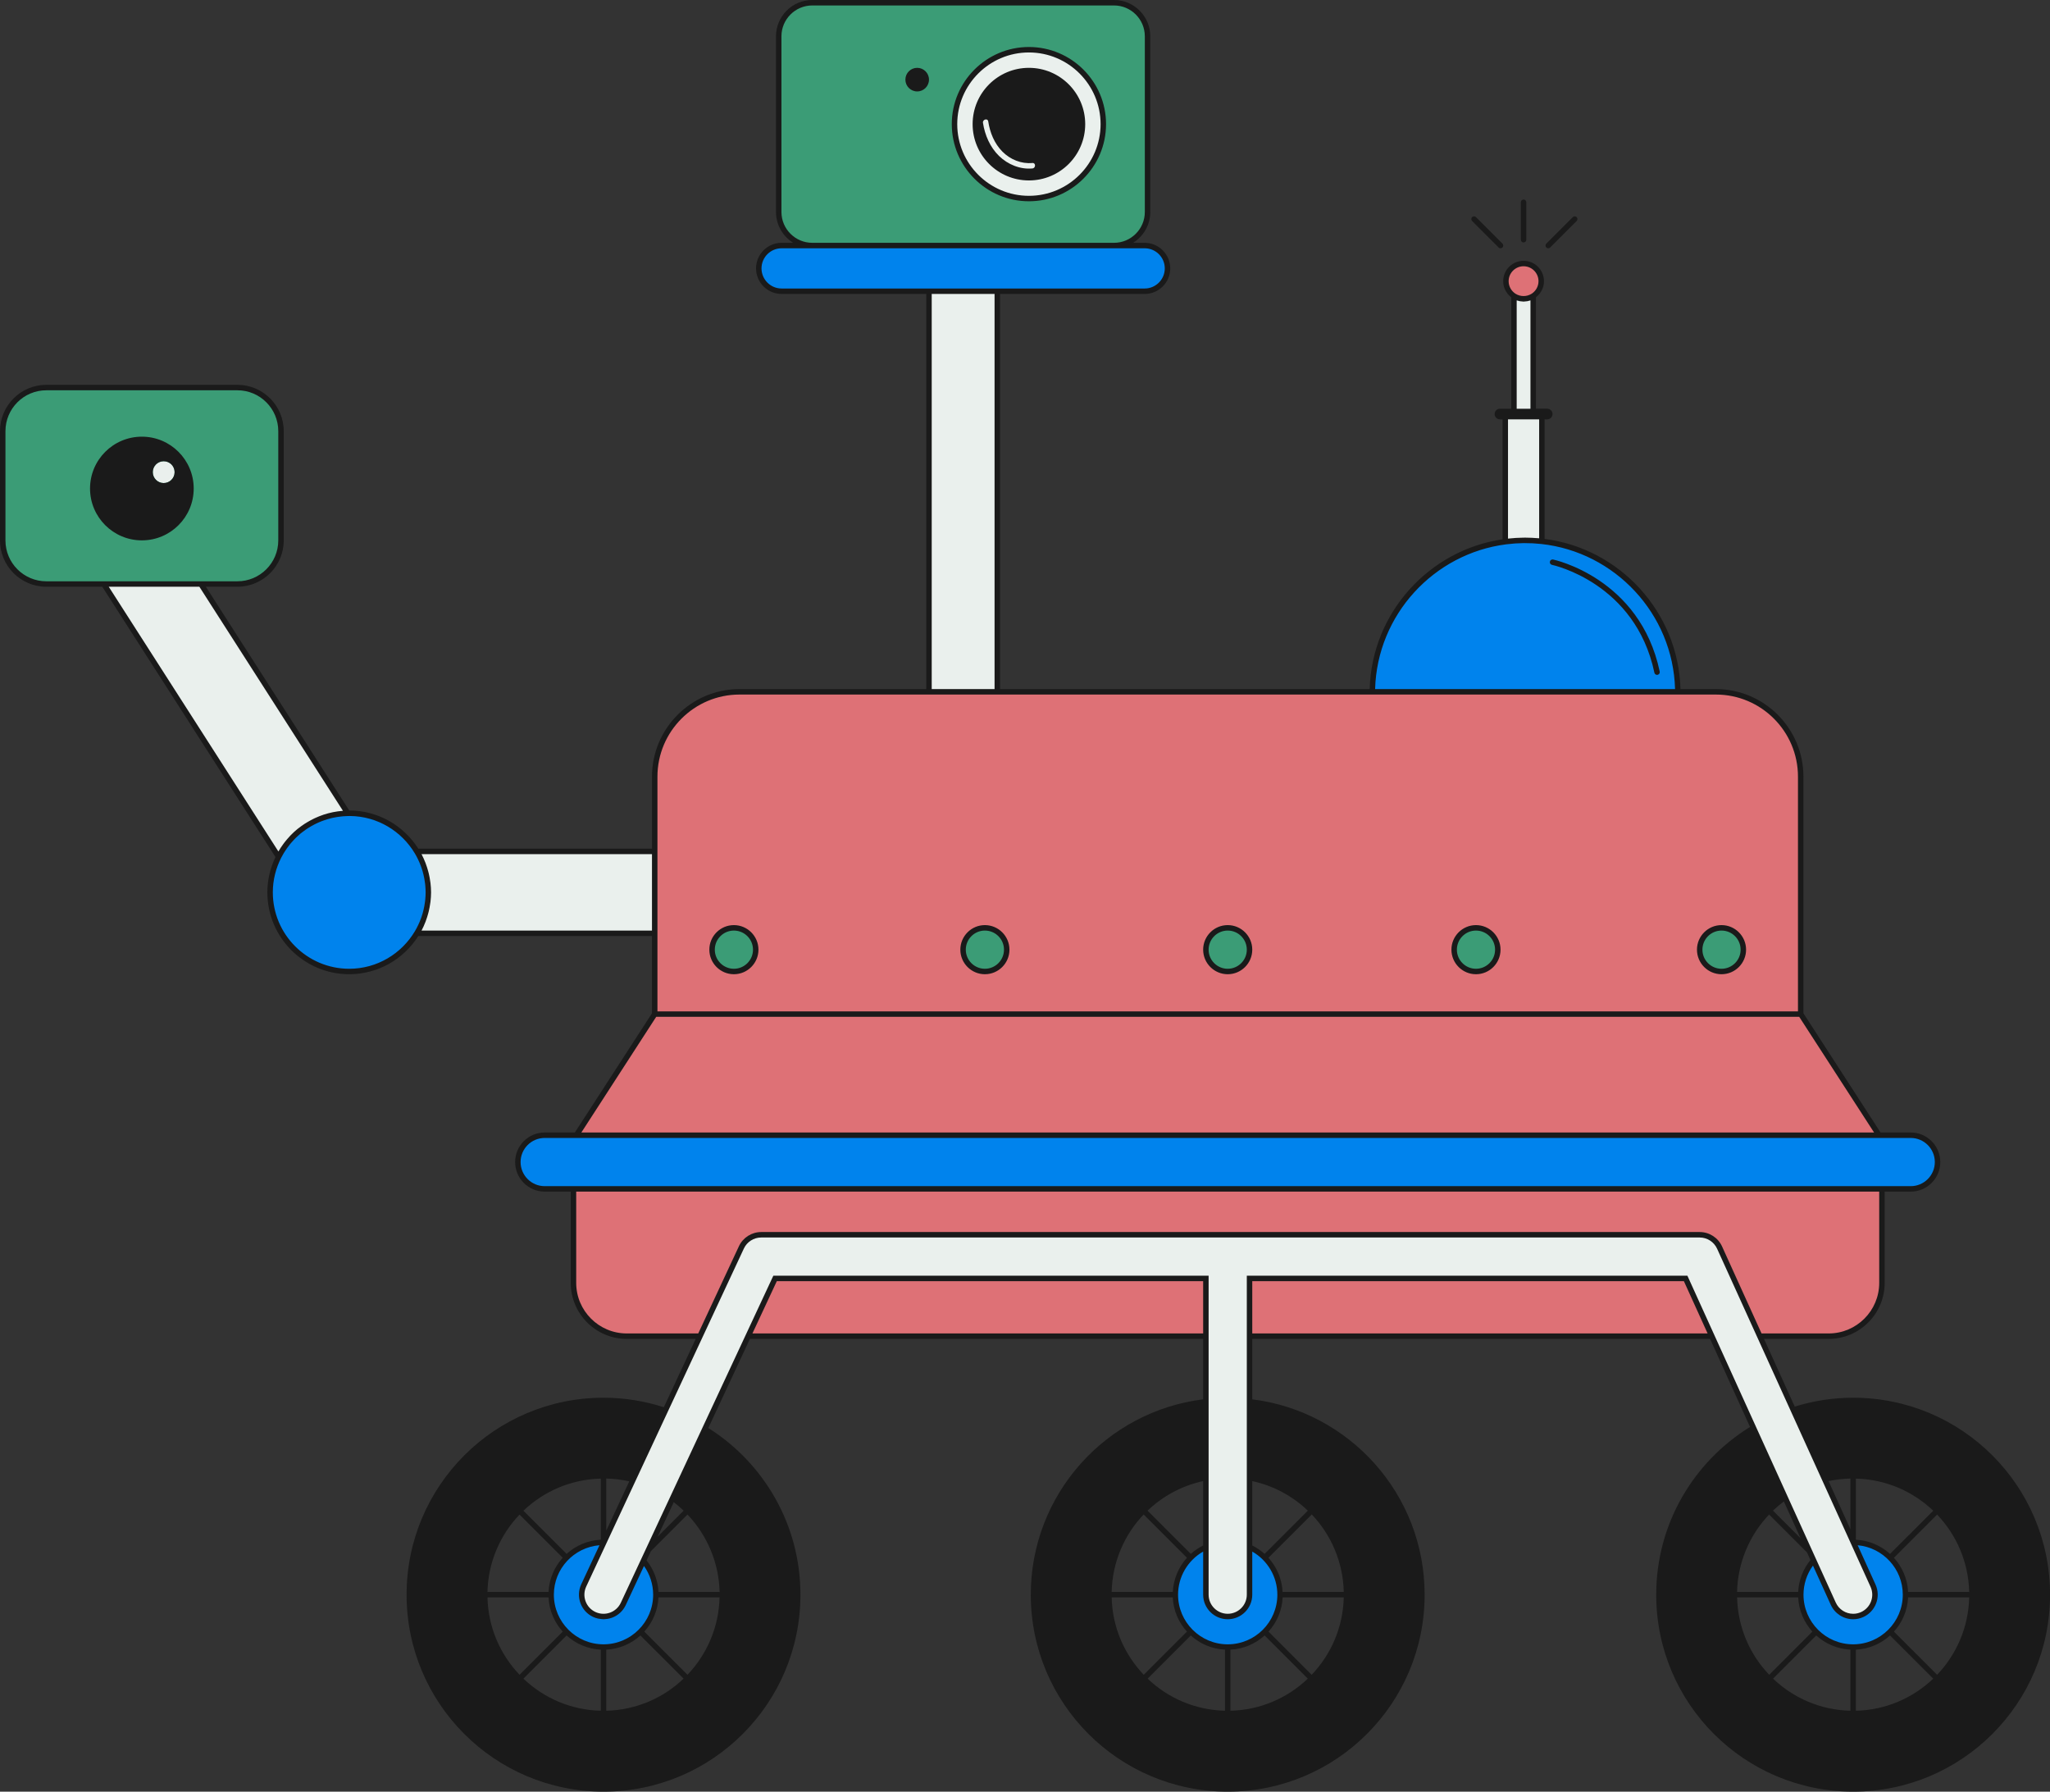
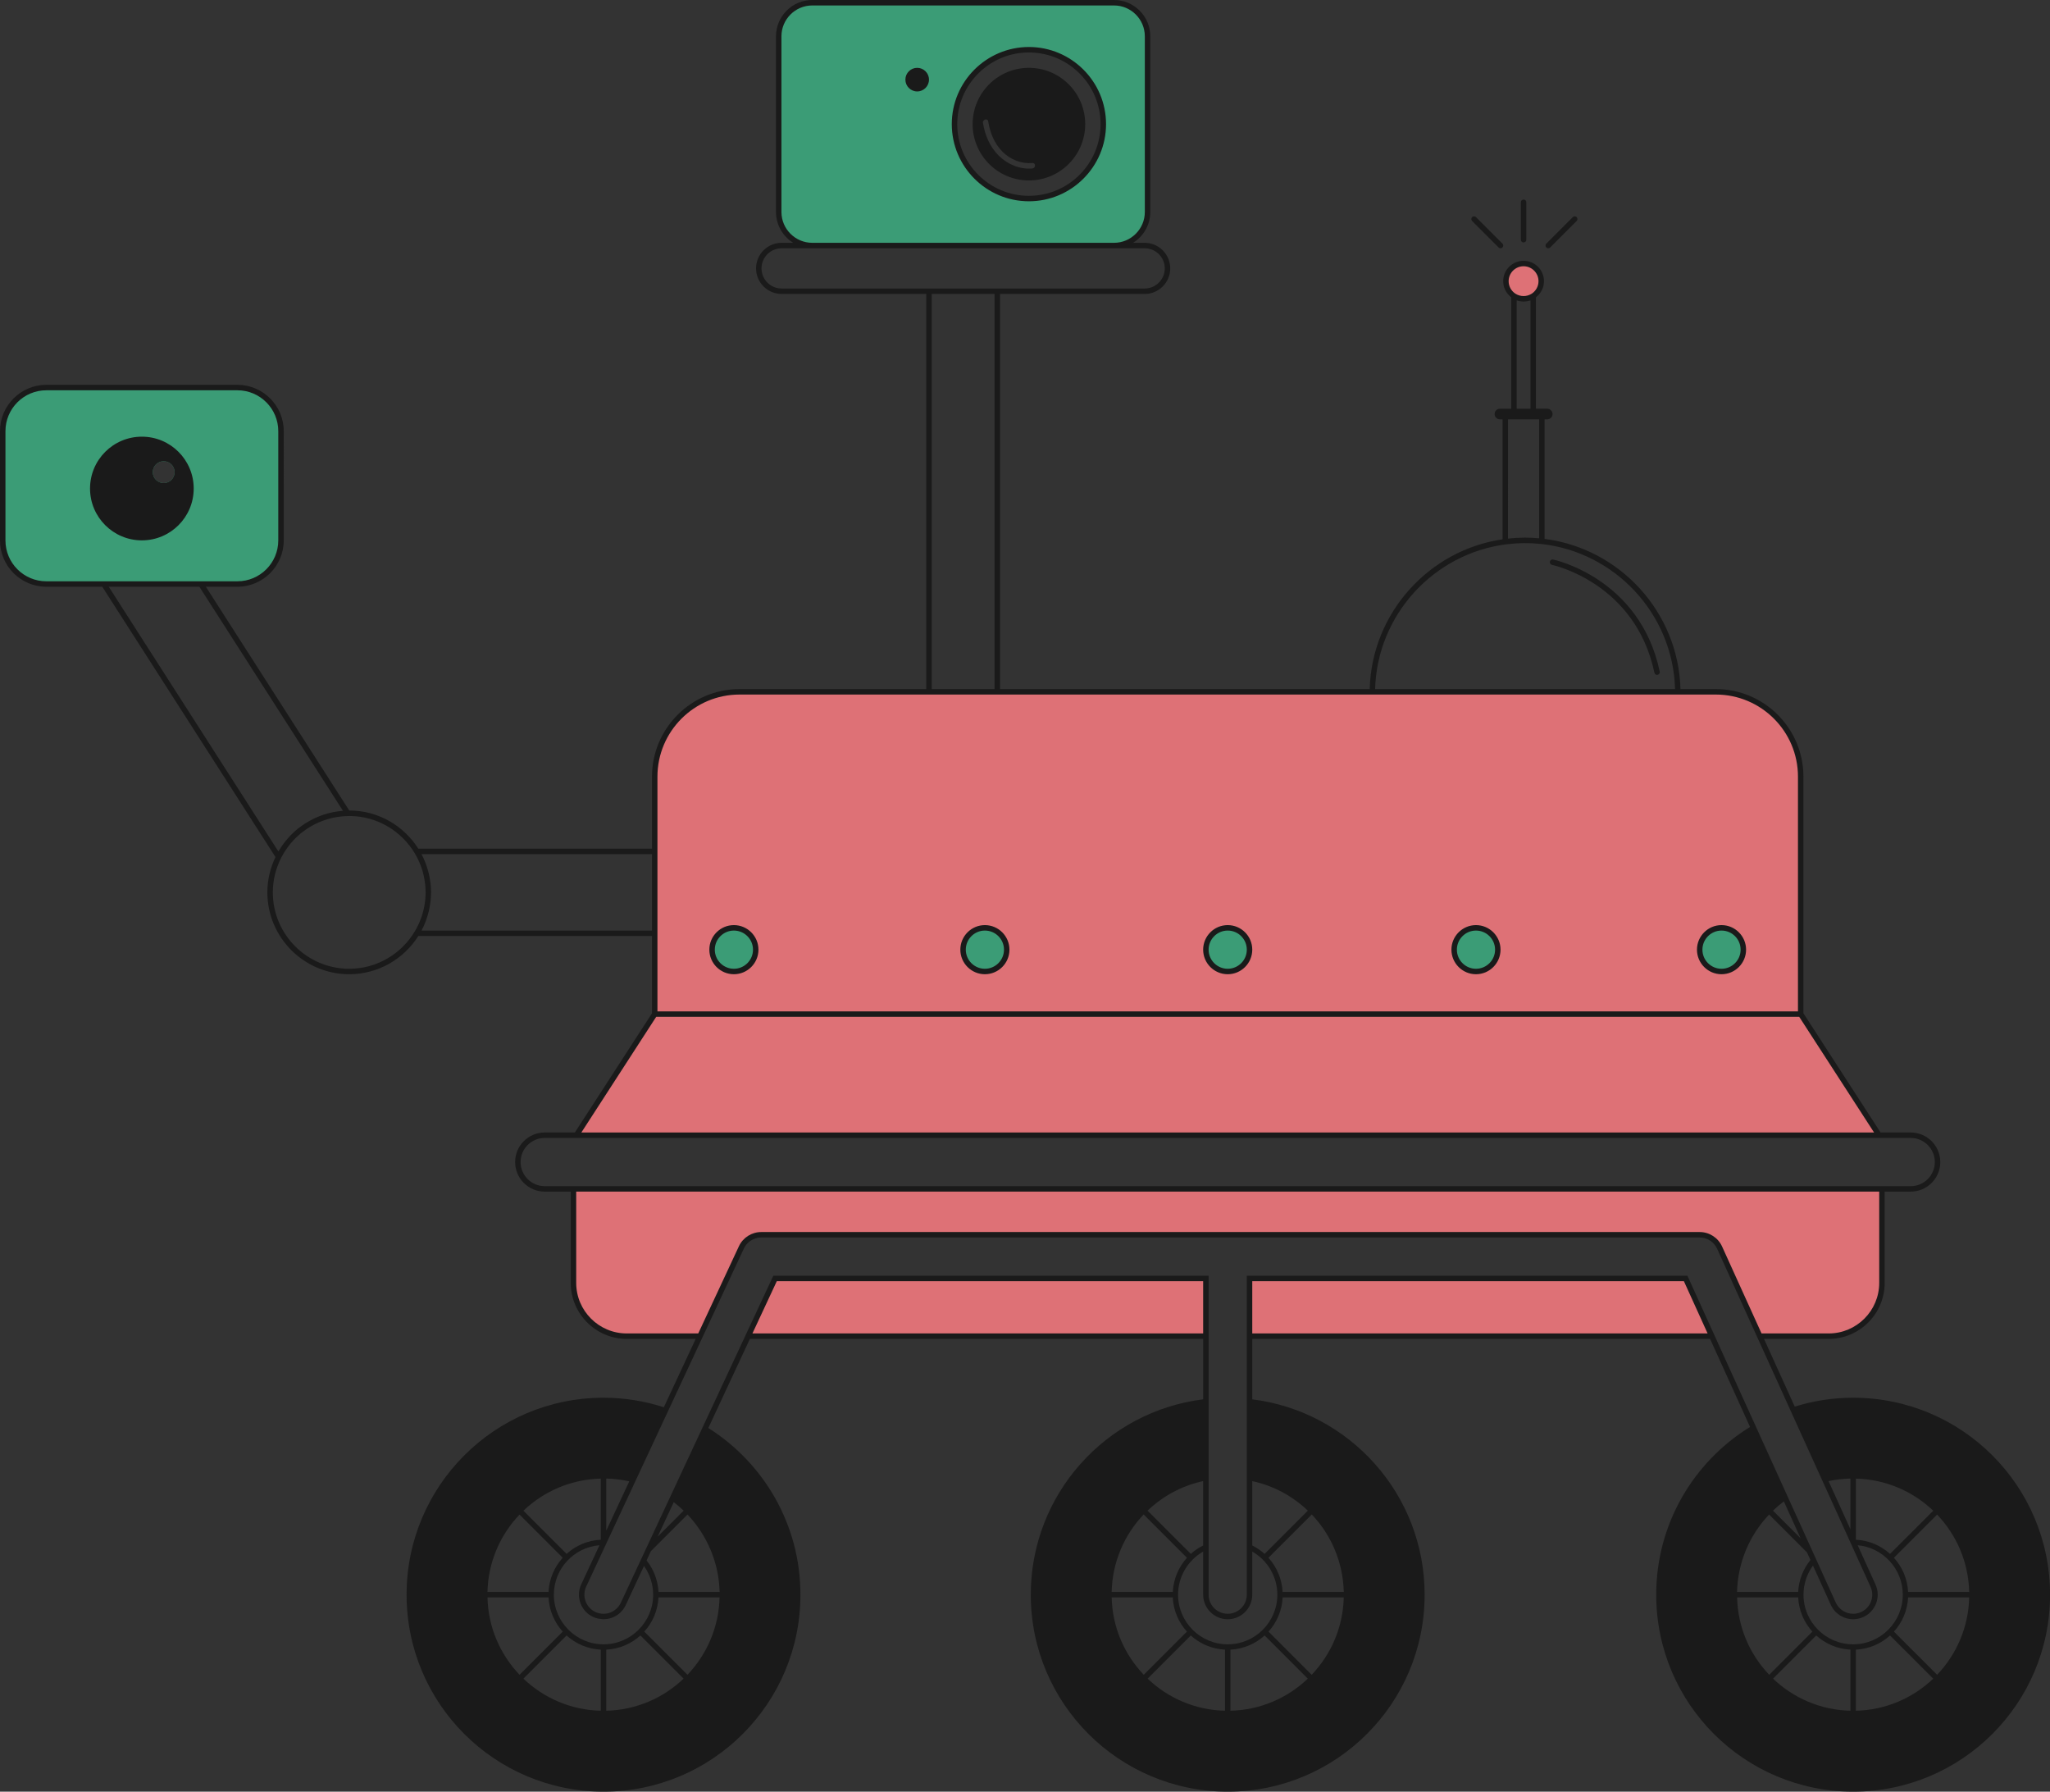
<svg xmlns="http://www.w3.org/2000/svg" height="328.3" preserveAspectRatio="xMidYMid meet" version="1.0" viewBox="0.0 0.0 375.7 328.3" width="375.7" zoomAndPan="magnify">
  <rect x="0.0" y="0.0" width="375.7" height="328.3" fill="#333333" stroke="none" />
  <g id="change1_1">
    <path d="M135.532,126.767h178.936c8.584,0,15.543,6.959,15.543,15.543v43.51H119.989v-43.51 C119.989,133.726,126.948,126.767,135.532,126.767z M105.626,208.015h238.749l-14.363-22.194H119.989L105.626,208.015z M105.101,217.849v17.229c0,5.39,4.37,9.76,9.76,9.76h13.425l7.59-16.272c0.657-1.409,2.07-2.31,3.625-2.31h172 c1.569,0,2.993,0.918,3.643,2.347l7.37,16.235h12.627c5.39,0,9.76-4.37,9.76-9.76v-17.229H105.101z M137.112,244.837H221v-10.582 h-78.952L137.112,244.837z M229,234.255v10.582h84.727l-4.804-10.582H229z M279.224,48.287c-1.788,0-3.237,1.449-3.237,3.237 s1.449,3.237,3.237,3.237c1.788,0,3.237-1.449,3.237-3.237S281.012,48.287,279.224,48.287z" fill="#DE7176" />
  </g>
  <g id="change2_1">
-     <path d="M182.772,126.767h-12.518V53.364h12.518V126.767z M343.266,290.552l-28.123-61.95 c-0.649-1.429-2.073-2.347-3.643-2.347h-172c-1.555,0-2.968,0.9-3.625,2.31l-28.896,61.95c-0.934,2.002-0.068,4.382,1.935,5.315 c2.004,0.935,4.383,0.066,5.315-1.935l27.819-59.641H221v57.95c0,2.209,1.791,4,4,4s4-1.791,4-4v-57.95h79.923l27.058,59.604 c0.67,1.476,2.124,2.348,3.645,2.348c0.554,0,1.115-0.115,1.651-0.358C343.288,294.935,344.179,292.564,343.266,290.552z M63.74,149.028l-26.927-42.013H19.016l32.04,49.992C53.405,152.344,58.187,149.127,63.74,149.028z M119.989,171.015v-15H76.393 c1.329,2.19,2.108,4.751,2.108,7.5s-0.779,5.31-2.108,7.5H119.989z M188.568,9.112c-7.531,0-13.635,6.105-13.635,13.635 s6.105,13.635,13.635,13.635c7.531,0,13.635-6.105,13.635-13.635S196.098,9.112,188.568,9.112z M51.5,99.028V79.002 c0-4.411-3.576-7.987-7.987-7.987H8.487c-4.411,0-7.987,3.576-7.987,7.987v20.025c0,4.411,3.576,7.987,7.987,7.987h35.025 C47.924,107.015,51.5,103.439,51.5,99.028z M279.224,54.762c-0.651,0-1.255-0.196-1.763-0.527v21.632h3.526V54.234 C280.479,54.565,279.875,54.762,279.224,54.762z M279.5,99.015c1.04,0,2.066,0.062,3.077,0.172V76.261h-6.706v22.996 C277.059,99.103,278.269,99.015,279.5,99.015z" fill="#EAF0ED" />
-   </g>
+     </g>
  <g id="change3_1">
-     <path d="M209.782,53.364h-66.538c-2.311,0-4.185-1.874-4.185-4.185v0c0-2.311,1.874-4.185,4.185-4.185h66.538 c2.311,0,4.185,1.874,4.185,4.185v0C213.967,51.49,212.094,53.364,209.782,53.364z M307.494,126.767 c-0.134-15.349-12.613-27.752-27.994-27.752s-27.86,12.403-27.994,27.752H307.494z M64,149.015c-8.008,0-14.5,6.492-14.5,14.5 s6.492,14.5,14.5,14.5s14.5-6.492,14.5-14.5S72.008,149.015,64,149.015z M229,283.489v8.717c0,2.209-1.791,4-4,4s-4-1.791-4-4 v-8.717c-3.301,1.518-5.598,4.845-5.598,8.716c0,5.301,4.297,9.598,9.598,9.598s9.598-4.297,9.598-9.598 C234.598,288.334,232.301,285.006,229,283.489z M339.66,282.609l3.606,7.943c0.913,2.012,0.022,4.383-1.989,5.296 c-0.536,0.243-1.098,0.358-1.651,0.358c-1.521,0-2.975-0.872-3.645-2.348l-3.603-7.936c-1.462,1.684-2.353,3.877-2.353,6.283 c0,5.301,4.297,9.598,9.598,9.598c5.301,0,9.598-4.297,9.598-9.598C349.221,286.917,344.944,282.629,339.66,282.609z M114.229,293.896c-0.933,2.001-3.312,2.869-5.315,1.935c-2.003-0.934-2.868-3.313-1.935-5.315l3.687-7.905 c-0.021,0-0.041-0.003-0.062-0.003c-5.301,0-9.598,4.297-9.598,9.598c0,5.301,4.297,9.598,9.598,9.598 c5.301,0,9.598-4.297,9.598-9.598c0-2.37-0.864-4.536-2.288-6.211L114.229,293.896z M94.908,212.932L94.908,212.932 c0,2.716,2.201,4.917,4.917,4.917h250.351c2.716,0,4.917-2.201,4.917-4.917l0,0c0-2.716-2.201-4.917-4.917-4.917H99.825 C97.109,208.015,94.908,210.216,94.908,212.932z" fill="#0083ED" />
-   </g>
+     </g>
  <g id="change4_1">
    <path d="M204.161,0.5h-55.295c-3.397,0-6.151,2.754-6.151,6.151v32.191c0,3.397,2.754,6.151,6.151,6.151h55.295 c3.397,0,6.151-2.754,6.151-6.151V6.651C210.312,3.254,207.558,0.5,204.161,0.5z M188.568,36.382 c-7.531,0-13.635-6.105-13.635-13.635s6.105-13.635,13.635-13.635s13.635,6.105,13.635,13.635S196.098,36.382,188.568,36.382z M26,80.015c-5.247,0-9.5,4.253-9.5,9.5s4.253,9.5,9.5,9.5s9.5-4.253,9.5-9.5S31.247,80.015,26,80.015z M30,88.515 c-1.105,0-2-0.896-2-2c0-1.105,0.895-2,2-2s2,0.895,2,2C32,87.62,31.105,88.515,30,88.515z M43.513,71.015H8.487 c-4.411,0-7.987,3.576-7.987,7.987v20.025c0,4.411,3.576,7.987,7.987,7.987h35.025c4.411,0,7.987-3.576,7.987-7.987V79.002 C51.5,74.591,47.924,71.015,43.513,71.015z M30,89.015c-1.381,0-2.5-1.119-2.5-2.5c0-1.381,1.119-2.5,2.5-2.5s2.5,1.119,2.5,2.5 C32.5,87.896,31.381,89.015,30,89.015z M138.5,174.015c0,2.209-1.791,4-4,4c-2.209,0-4-1.791-4-4s1.791-4,4-4 C136.709,170.015,138.5,171.806,138.5,174.015z M229,174.015c0,2.209-1.791,4-4,4c-2.209,0-4-1.791-4-4s1.791-4,4-4 C227.209,170.015,229,171.806,229,174.015z M319.5,174.015c0,2.209-1.791,4-4,4s-4-1.791-4-4s1.791-4,4-4 S319.5,171.806,319.5,174.015z M274.5,174.015c0,2.209-1.791,4-4,4s-4-1.791-4-4s1.791-4,4-4S274.5,171.806,274.5,174.015z M184.5,174.015c0,2.209-1.791,4-4,4c-2.209,0-4-1.791-4-4s1.791-4,4-4C182.709,170.015,184.5,171.806,184.5,174.015z" fill="#3B9C76" />
  </g>
  <g id="change5_1">
    <path d="M188.567,8.612c-7.794,0-14.135,6.341-14.135,14.135c0,7.794,6.341,14.135,14.135,14.135 s14.135-6.341,14.135-14.135C202.703,14.953,196.362,8.612,188.567,8.612z M188.567,35.882c-7.243,0-13.135-5.892-13.135-13.135 s5.893-13.135,13.135-13.135s13.135,5.893,13.135,13.135S195.81,35.882,188.567,35.882z M170.254,14.592 c0,1.194-0.968,2.162-2.162,2.162c-1.194,0-2.162-0.968-2.162-2.162c0-1.194,0.968-2.162,2.162-2.162 C169.287,12.43,170.254,13.398,170.254,14.592z M134.5,178.515c2.481,0,4.5-2.019,4.5-4.5s-2.019-4.5-4.5-4.5s-4.5,2.019-4.5,4.5 S132.019,178.515,134.5,178.515z M134.5,170.515c1.93,0,3.5,1.57,3.5,3.5s-1.57,3.5-3.5,3.5s-3.5-1.57-3.5-3.5 S132.57,170.515,134.5,170.515z M225,178.515c2.481,0,4.5-2.019,4.5-4.5s-2.019-4.5-4.5-4.5s-4.5,2.019-4.5,4.5 S222.519,178.515,225,178.515z M225,170.515c1.93,0,3.5,1.57,3.5,3.5s-1.57,3.5-3.5,3.5s-3.5-1.57-3.5-3.5 S223.071,170.515,225,170.515z M315.5,178.515c2.481,0,4.5-2.019,4.5-4.5s-2.019-4.5-4.5-4.5s-4.5,2.019-4.5,4.5 S313.019,178.515,315.5,178.515z M315.5,170.515c1.93,0,3.5,1.57,3.5,3.5s-1.57,3.5-3.5,3.5s-3.5-1.57-3.5-3.5 S313.571,170.515,315.5,170.515z M270.5,178.515c2.481,0,4.5-2.019,4.5-4.5s-2.019-4.5-4.5-4.5s-4.5,2.019-4.5,4.5 S268.019,178.515,270.5,178.515z M270.5,170.515c1.93,0,3.5,1.57,3.5,3.5s-1.57,3.5-3.5,3.5s-3.5-1.57-3.5-3.5 S268.571,170.515,270.5,170.515z M180.5,178.515c2.481,0,4.5-2.019,4.5-4.5s-2.019-4.5-4.5-4.5s-4.5,2.019-4.5,4.5 S178.019,178.515,180.5,178.515z M180.5,170.515c1.93,0,3.5,1.57,3.5,3.5s-1.57,3.5-3.5,3.5s-3.5-1.57-3.5-3.5 S178.57,170.515,180.5,170.515z M339.623,256.115c-3.728,0-7.319,0.578-10.702,1.628l-5.632-12.406h11.851 c5.657,0,10.26-4.603,10.26-10.26v-16.729h4.775c2.987,0,5.417-2.43,5.417-5.417s-2.43-5.417-5.417-5.417h-5.529l-14.135-21.842 v-43.362c0-8.846-7.197-16.043-16.043-16.043h-6.492c-0.369-14.141-11.153-25.775-24.9-27.518V76.838h0.484 c0.537,0,0.972-0.435,0.972-0.972c0-0.537-0.435-0.972-0.972-0.972h-2.074V54.478c0.89-0.684,1.474-1.747,1.474-2.953 c0-2.061-1.677-3.737-3.737-3.737s-3.737,1.677-3.737,3.737c0,1.207,0.584,2.27,1.475,2.954v20.416h-2.074 c-0.537,0-0.972,0.435-0.972,0.972c0,0.537,0.435,0.972,0.972,0.972h0.484V98.82c-13.484,1.98-23.984,13.497-24.347,27.447h-67.751 V53.864h26.51c2.583,0,4.685-2.102,4.685-4.685s-2.102-4.685-4.685-4.685h-2.132c1.893-1.174,3.161-3.265,3.161-5.651V6.651 c0-3.667-2.983-6.651-6.651-6.651h-55.295c-3.667,0-6.651,2.984-6.651,6.651v32.191c0,2.387,1.268,4.478,3.161,5.651h-2.131 c-2.583,0-4.685,2.102-4.685,4.685s2.102,4.685,4.685,4.685h26.51v72.403h-34.222c-8.846,0-16.043,7.197-16.043,16.043v13.204 H76.667c-2.661-4.198-7.335-6.998-12.662-7l-26.277-41h5.785c4.68,0,8.487-3.808,8.487-8.487V79.002 c0-4.68-3.808-8.487-8.487-8.487H8.487C3.808,70.515,0,74.323,0,79.002v20.025c0,4.68,3.808,8.487,8.487,8.487h10.255 l31.745,49.531c-0.943,1.962-1.487,4.15-1.487,6.469c0,8.271,6.729,15,15,15c5.329,0,10.005-2.801,12.667-7h42.822v14.159 l-14.135,21.841h-5.529c-2.987,0-5.417,2.43-5.417,5.417s2.43,5.417,5.417,5.417h4.776v16.729c0,5.657,4.603,10.26,10.26,10.26 h12.64l-5.84,12.521c-3.486-1.122-7.197-1.743-11.056-1.743c-19.932,0-36.09,16.158-36.09,36.09s16.158,36.09,36.09,36.09 s36.09-16.158,36.09-36.09c0-12.868-6.743-24.152-16.88-30.541l7.616-16.327h83.07v11.071 c-17.806,2.217-31.591,17.391-31.591,35.798c0,19.932,16.158,36.09,36.09,36.09s36.09-16.158,36.09-36.09 c0-18.407-13.784-33.58-31.59-35.798v-11.071h83.904l7.324,16.134c-10.312,6.353-17.196,17.733-17.196,30.734 c0,19.932,16.158,36.09,36.09,36.09s36.09-16.158,36.09-36.09S359.555,256.115,339.623,256.115z M343.721,290.345l-3.268-7.198 c4.627,0.421,8.268,4.329,8.268,9.058c0,5.017-4.082,9.098-9.099,9.098s-9.098-4.081-9.098-9.098c0-1.918,0.611-3.782,1.735-5.331 l3.266,7.191c0.729,1.604,2.338,2.641,4.1,2.641c0.644,0,1.269-0.136,1.858-0.403c1.094-0.497,1.93-1.39,2.353-2.516 C344.259,292.662,344.218,291.439,343.721,290.345z M329.985,281.861l-5.054-5.054c0.627-0.598,1.29-1.163,1.994-1.687 L329.985,281.861z M331.161,284.451l0.636,1.4c-1.356,1.67-2.142,3.719-2.249,5.854h-11.202c0.126-5.329,2.25-10.383,5.88-14.19 L331.161,284.451z M324.237,306.883c-3.541-3.71-5.753-8.687-5.881-14.178h11.194c0.119,2.407,1.08,4.59,2.599,6.267 L324.237,306.883z M324.944,307.59l7.912-7.912c1.677,1.519,3.86,2.48,6.267,2.599v11.194 C333.632,313.344,328.655,311.132,324.944,307.59z M339.124,280.217l-4.005-8.822c1.318-0.284,2.661-0.436,4.005-0.468V280.217z M340.124,270.938c5.492,0.129,10.468,2.34,14.178,5.881l-7.915,7.914c-1.677-1.519-3.859-2.481-6.263-2.599V270.938z M355.009,277.527c3.541,3.71,5.753,8.687,5.881,14.178h-11.194c-0.119-2.404-1.081-4.587-2.602-6.264L355.009,277.527z M349.696,292.705h11.194c-0.128,5.491-2.34,10.468-5.881,14.178l-7.912-7.911C348.616,297.295,349.577,295.112,349.696,292.705z M346.389,299.679l7.912,7.912c-3.71,3.541-8.687,5.753-14.178,5.881v-11.194C342.53,302.158,344.713,301.198,346.389,299.679z M276.486,51.524c0-1.509,1.228-2.737,2.737-2.737s2.737,1.228,2.737,2.737c0,0.933-0.471,1.757-1.186,2.251l-0.057,0.037 c-0.003,0.002-0.007,0.003-0.01,0.005c-0.207,0.134-0.431,0.231-0.662,0.304c-0.031,0.01-0.061,0.02-0.092,0.029 c-0.477,0.13-0.984,0.131-1.461,0c-0.03-0.008-0.059-0.018-0.088-0.027c-0.234-0.073-0.461-0.171-0.671-0.307l-0.066-0.043 C276.955,53.278,276.486,52.456,276.486,51.524z M277.96,55.04c0.09,0.033,0.185,0.048,0.277,0.073 c0.1,0.027,0.196,0.06,0.299,0.079c0.175,0.033,0.352,0.046,0.53,0.054c0.053,0.002,0.103,0.016,0.157,0.016 c0.055,0,0.105-0.014,0.159-0.016c0.177-0.008,0.353-0.021,0.528-0.053c0.102-0.019,0.197-0.051,0.296-0.078 c0.094-0.026,0.19-0.041,0.281-0.074v19.855h-2.526V55.04z M276.371,76.838h5.706v21.796c-0.101-0.009-0.198-0.012-0.298-0.02 c-0.34-0.027-0.68-0.053-1.023-0.068c-0.194-0.009-0.388-0.01-0.581-0.015c-0.225-0.005-0.448-0.017-0.674-0.017 c-0.053,0-0.105,0.004-0.158,0.004c-0.18,0.001-0.361,0.009-0.541,0.014c-0.318,0.008-0.637,0.016-0.953,0.034 c-0.058,0.004-0.118,0.01-0.177,0.013c-0.436,0.028-0.871,0.064-1.302,0.112V76.838z M276.029,99.743 c0.48-0.061,0.953-0.107,1.422-0.143c0.088-0.007,0.176-0.014,0.264-0.02c0.425-0.029,0.846-0.044,1.267-0.052 c0.116-0.002,0.23-0.008,0.346-0.009c1.036-0.007,2.071,0.046,3.135,0.16c13.49,1.463,24.15,12.787,24.523,26.588h-54.97 C252.383,112.641,262.782,101.433,276.029,99.743z M143.214,38.842V6.651c0-3.116,2.535-5.651,5.651-5.651h55.295 c3.116,0,5.651,2.535,5.651,5.651v32.191c0,3.116-2.535,5.651-5.651,5.651h-55.295C145.75,44.494,143.214,41.958,143.214,38.842z M143.245,52.864c-2.032,0-3.685-1.653-3.685-3.685s1.653-3.685,3.685-3.685h5.621h55.295h5.622c2.031,0,3.685,1.653,3.685,3.685 s-1.653,3.685-3.685,3.685h-26.51h-13.518H143.245z M170.754,53.864h11.518v72.403h-11.518V53.864z M8.487,106.515 c-4.128,0-7.487-3.359-7.487-7.487V79.002c0-4.128,3.359-7.487,7.487-7.487h35.025c4.128,0,7.487,3.359,7.487,7.487v20.025 c0,4.128-3.359,7.487-7.487,7.487h-6.426H18.102H8.487z M51.02,156.022l-31.089-48.507H36.54l26.312,41.054 c-0.013,0.001-0.026,0.004-0.04,0.005c-1.218,0.096-2.394,0.334-3.513,0.705c-0.042,0.014-0.082,0.031-0.124,0.046 c-0.487,0.166-0.961,0.357-1.424,0.57c-0.12,0.055-0.238,0.114-0.356,0.172c-0.389,0.192-0.768,0.4-1.138,0.624 c-0.126,0.076-0.252,0.149-0.375,0.228c-0.414,0.268-0.813,0.554-1.198,0.859c-0.051,0.041-0.106,0.076-0.157,0.117 c-0.438,0.357-0.851,0.741-1.246,1.145c-0.075,0.076-0.143,0.159-0.216,0.237c-0.321,0.343-0.626,0.7-0.915,1.072 c-0.075,0.097-0.148,0.195-0.22,0.294c-0.304,0.412-0.586,0.838-0.847,1.281C51.064,155.959,51.039,155.989,51.02,156.022z M64,177.515c-7.72,0-14-6.28-14-14c0-2.286,0.562-4.44,1.538-6.348c0.115-0.226,0.238-0.447,0.364-0.664 c0.07-0.121,0.144-0.24,0.218-0.358c0.147-0.237,0.299-0.471,0.459-0.697c0.167-0.236,0.338-0.469,0.519-0.694 c0.107-0.133,0.22-0.26,0.331-0.388c0.158-0.182,0.319-0.361,0.486-0.535c0.104-0.109,0.208-0.218,0.316-0.323 c0.265-0.258,0.537-0.509,0.821-0.747c0.079-0.066,0.163-0.126,0.244-0.19c0.227-0.181,0.459-0.355,0.697-0.521 c0.125-0.087,0.25-0.173,0.378-0.256c0.224-0.147,0.455-0.284,0.688-0.418c0.19-0.109,0.382-0.214,0.578-0.313 c0.225-0.115,0.452-0.227,0.684-0.33c0.189-0.084,0.38-0.162,0.573-0.237c0.158-0.062,0.319-0.119,0.48-0.176 c0.416-0.146,0.84-0.273,1.271-0.379c0.088-0.022,0.175-0.048,0.264-0.068c0.247-0.056,0.498-0.101,0.75-0.144 c0.123-0.021,0.248-0.039,0.372-0.057c0.566-0.08,1.139-0.131,1.72-0.142l0.388-0.007c5.057,0.049,9.469,2.795,11.891,6.863 c0.426,0.717,0.784,1.467,1.074,2.239c0.046,0.123,0.093,0.245,0.136,0.37c0.075,0.216,0.144,0.434,0.208,0.654 c0.062,0.216,0.117,0.435,0.169,0.655c0.054,0.227,0.104,0.456,0.146,0.686c0.054,0.295,0.102,0.592,0.137,0.894 c0.016,0.131,0.029,0.262,0.041,0.393c0.036,0.409,0.063,0.821,0.063,1.24c0,0.419-0.027,0.831-0.063,1.24 c-0.012,0.131-0.025,0.261-0.041,0.392c-0.035,0.303-0.083,0.603-0.138,0.9c-0.042,0.223-0.089,0.445-0.142,0.666 c-0.053,0.227-0.11,0.452-0.174,0.675c-0.063,0.216-0.131,0.429-0.204,0.642c-0.045,0.131-0.094,0.26-0.143,0.39 c-0.288,0.764-0.642,1.505-1.063,2.215C73.592,174.745,69.119,177.515,64,177.515z M77.256,170.515 c0.27-0.51,0.504-1.04,0.715-1.583c0.028-0.073,0.053-0.146,0.08-0.219c0.169-0.456,0.316-0.921,0.441-1.397 c0.032-0.119,0.064-0.238,0.092-0.358c0.104-0.44,0.186-0.888,0.25-1.342c0.019-0.129,0.044-0.257,0.059-0.386 c0.065-0.564,0.106-1.134,0.106-1.715c0-0.581-0.041-1.152-0.106-1.716c-0.015-0.128-0.04-0.255-0.059-0.383 c-0.064-0.456-0.146-0.905-0.251-1.347c-0.028-0.118-0.06-0.235-0.091-0.352c-0.125-0.478-0.273-0.946-0.443-1.404 c-0.026-0.071-0.05-0.142-0.078-0.213c-0.211-0.543-0.446-1.075-0.716-1.585h42.232v14H77.256z M120.489,155.515v-13.204 c0-8.295,6.749-15.043,15.043-15.043h34.222h13.518h67.73h56.995h6.471c8.295,0,15.043,6.749,15.043,15.043v43.011H120.489v-13.807 V155.515z M120.261,186.321h209.478l13.717,21.193H106.545L120.261,186.321z M99.825,217.349c-2.435,0-4.417-1.981-4.417-4.417 s1.981-4.417,4.417-4.417h4.882h240.586h4.882c2.436,0,4.417,1.981,4.417,4.417s-1.981,4.417-4.417,4.417H345.4H104.601H99.825z M114.86,244.337c-5.106,0-9.26-4.154-9.26-9.26v-16.729H344.4v16.729c0,5.105-4.154,9.26-9.26,9.26h-12.305l-7.237-15.942 c-0.729-1.604-2.337-2.64-4.098-2.64h-172c-1.741,0-3.342,1.02-4.078,2.599l-7.455,15.983H114.86z M106.375,293.744 c0.411,1.13,1.238,2.031,2.327,2.539c0.288,0.134,0.585,0.232,0.888,0.302c0.106,0.025,0.213,0.029,0.32,0.046 c0.199,0.031,0.398,0.062,0.599,0.066c0.031,0.001,0.062,0.01,0.094,0.01c0.155,0,0.31-0.025,0.465-0.041 c0.086-0.009,0.172-0.009,0.258-0.023c0.276-0.045,0.55-0.112,0.819-0.21c1.129-0.411,2.031-1.237,2.538-2.327l3.34-7.16 c1.088,1.533,1.68,3.373,1.68,5.259c0,5.017-4.082,9.098-9.098,9.098s-9.098-4.081-9.098-9.098c0-4.75,3.659-8.661,8.359-9.062 l-3.34,7.16C106.018,291.393,105.964,292.614,106.375,293.744z M123.477,275.252c0.638,0.486,1.244,1.006,1.818,1.555l-4.767,4.767 L123.477,275.252z M119.291,284.225l6.707-6.707c3.627,3.809,5.757,8.869,5.883,14.187H120.68 c-0.105-2.102-0.868-4.122-2.183-5.776L119.291,284.225z M120.677,292.705h11.194c-0.128,5.491-2.34,10.468-5.881,14.178 l-7.912-7.911C119.597,297.295,120.558,295.112,120.677,292.705z M117.37,299.679l7.912,7.911 c-3.71,3.541-8.687,5.753-14.178,5.881v-11.194C113.511,302.159,115.694,301.198,117.37,299.679z M110.104,313.472 c-5.491-0.128-10.468-2.34-14.178-5.881l7.912-7.911c1.677,1.519,3.86,2.48,6.266,2.599V313.472z M95.219,306.883 c-3.541-3.71-5.753-8.687-5.881-14.178h11.194c0.119,2.407,1.08,4.59,2.599,6.267L95.219,306.883z M100.531,291.705H89.337 c0.128-5.491,2.34-10.468,5.881-14.178l7.912,7.911C101.611,287.115,100.65,289.298,100.531,291.705z M103.838,284.731 l-7.912-7.911c3.71-3.541,8.687-5.753,14.178-5.881v11.194C107.697,282.251,105.514,283.212,103.838,284.731z M111.104,280.488 v-9.561c1.424,0.033,2.84,0.199,4.221,0.511L111.104,280.488z M137.897,244.337l4.469-9.582H220.5v9.582H137.897z M220.5,283.194 c-0.831,0.416-1.592,0.931-2.264,1.54l-7.924-7.924c2.766-2.642,6.247-4.568,10.187-5.414V283.194z M229.5,283.194v-11.798 c3.94,0.846,7.421,2.773,10.187,5.414l-7.924,7.923C231.092,284.126,230.331,283.61,229.5,283.194z M240.406,277.506 c3.561,3.735,5.737,8.748,5.864,14.199h-11.209c-0.119-2.353-1.052-4.556-2.594-6.261L240.406,277.506z M235.073,292.705h11.194 c-0.128,5.491-2.34,10.468-5.881,14.178l-7.912-7.911C233.993,297.295,234.954,295.112,235.073,292.705z M231.766,299.679 l7.912,7.912c-3.71,3.541-8.687,5.753-14.178,5.881v-11.194C227.907,302.159,230.09,301.198,231.766,299.679z M224.5,313.472 c-5.491-0.128-10.468-2.34-14.178-5.881l7.912-7.912c1.677,1.519,3.86,2.48,6.267,2.599V313.472z M209.615,306.883 c-3.541-3.71-5.753-8.687-5.881-14.178h11.193c0.119,2.407,1.08,4.59,2.6,6.267L209.615,306.883z M214.938,291.705H203.73 c0.127-5.451,2.303-10.464,5.864-14.199l7.938,7.938C215.99,287.149,215.057,289.352,214.938,291.705z M229.5,292.205v-7.898 c2.816,1.608,4.598,4.628,4.598,7.898c0,5.017-4.081,9.098-9.098,9.098s-9.099-4.081-9.099-9.098c0-3.271,1.781-6.29,4.599-7.898 v7.898c0,2.481,2.019,4.5,4.5,4.5S229.5,294.687,229.5,292.205z M312.951,244.337H229.5v-9.582h79.101L312.951,244.337z M309.246,233.755H228.5v11.582v24.848v12.523v9.497c0,1.93-1.57,3.5-3.5,3.5s-3.5-1.57-3.5-3.5v-9.497v-12.523v-24.848v-11.582 h-79.771l-27.954,59.93c-0.395,0.847-1.096,1.489-1.974,1.81c-0.878,0.318-1.829,0.278-2.677-0.117 c-0.848-0.396-1.49-1.097-1.81-1.975c-0.319-0.879-0.278-1.829,0.117-2.677l3.688-7.904l0.002-0.004l5.624-12.056l0,0 l11.859-25.424h0l7.725-16.562c0.573-1.228,1.817-2.021,3.172-2.021h172c1.369,0,2.62,0.806,3.188,2.054l7.503,16.528h0 l16.692,36.77h-0.001l3.929,8.652c0.386,0.851,0.418,1.802,0.089,2.677c-0.328,0.876-0.979,1.57-1.829,1.957 c-0.46,0.208-0.945,0.313-1.445,0.313c-1.371,0-2.623-0.807-3.189-2.055l-21.933-48.314h0L309.246,233.755z M26,80.015 c-5.247,0-9.5,4.253-9.5,9.5s4.253,9.5,9.5,9.5s9.5-4.253,9.5-9.5S31.247,80.015,26,80.015z M30,88.515c-1.105,0-2-0.896-2-2 c0-1.105,0.895-2,2-2s2,0.895,2,2C32,87.62,31.105,88.515,30,88.515z M188.568,12.43c-5.698,0-10.317,4.619-10.317,10.317 c0,5.698,4.619,10.317,10.317,10.317s10.317-4.619,10.317-10.317C198.884,17.049,194.265,12.43,188.568,12.43z M189.21,30.866 c-2.253,0.211-4.503-0.721-6.11-2.282c-1.652-1.604-2.608-3.824-2.953-6.076c-0.097-0.631,0.867-0.9,0.964-0.266 c0.313,2.046,1.119,4.052,2.597,5.538c1.442,1.45,3.451,2.278,5.501,2.086C189.851,29.806,189.845,30.807,189.21,30.866z M303.789,123.651c-0.034,0.007-0.069,0.011-0.104,0.011c-0.231,0-0.438-0.162-0.488-0.397c-3.47-16.479-18.61-19.73-18.763-19.761 c-0.271-0.055-0.446-0.319-0.392-0.589c0.055-0.271,0.322-0.447,0.589-0.391c0.159,0.032,15.936,3.397,19.544,20.536 C304.232,123.329,304.059,123.595,303.789,123.651z M278.723,43.927v-6.866c0-0.276,0.224-0.5,0.5-0.5s0.5,0.224,0.5,0.5v6.866 c0,0.276-0.224,0.5-0.5,0.5S278.723,44.203,278.723,43.927z M283.39,45.347c-0.195-0.195-0.195-0.512,0-0.707l4.854-4.855 c0.195-0.195,0.512-0.195,0.707,0s0.195,0.512,0,0.707l-4.854,4.855c-0.098,0.098-0.226,0.146-0.354,0.146 S283.488,45.445,283.39,45.347z M269.792,40.492c-0.195-0.195-0.195-0.512,0-0.707s0.512-0.195,0.707,0l4.855,4.855 c0.195,0.195,0.195,0.512,0,0.707c-0.098,0.098-0.226,0.146-0.354,0.146s-0.256-0.049-0.354-0.146L269.792,40.492z" fill="#1A1A1A" />
  </g>
</svg>